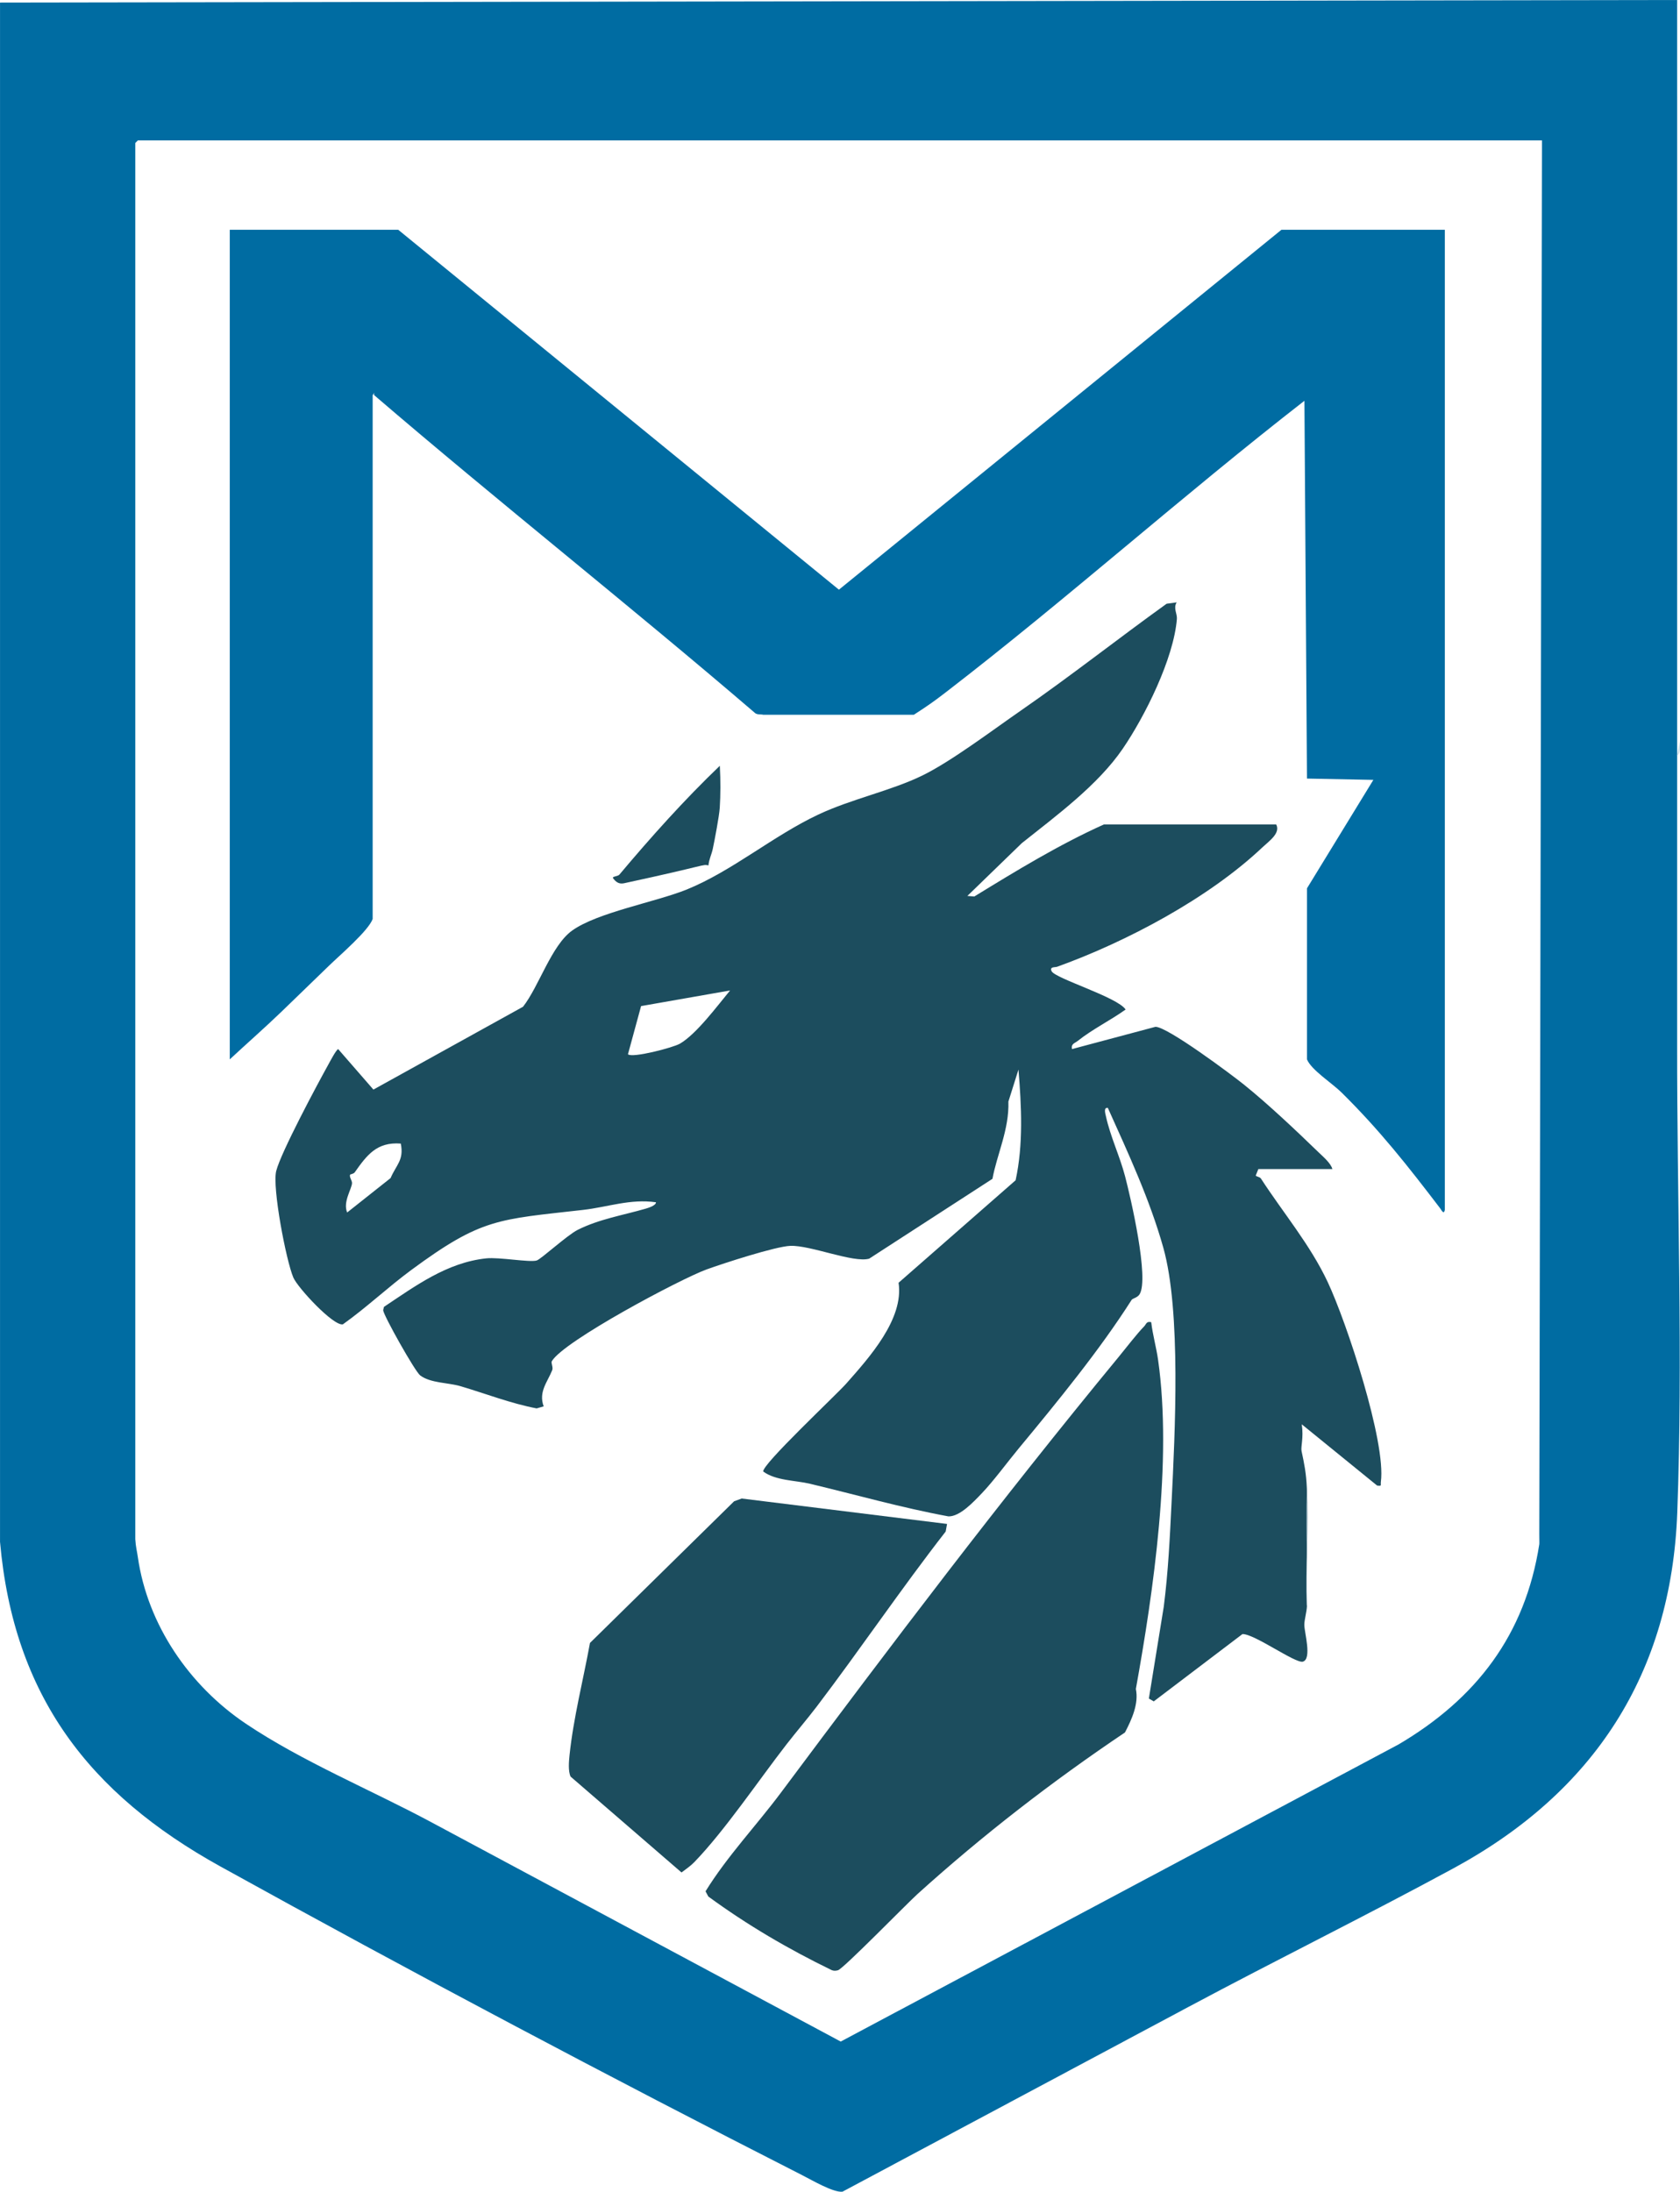
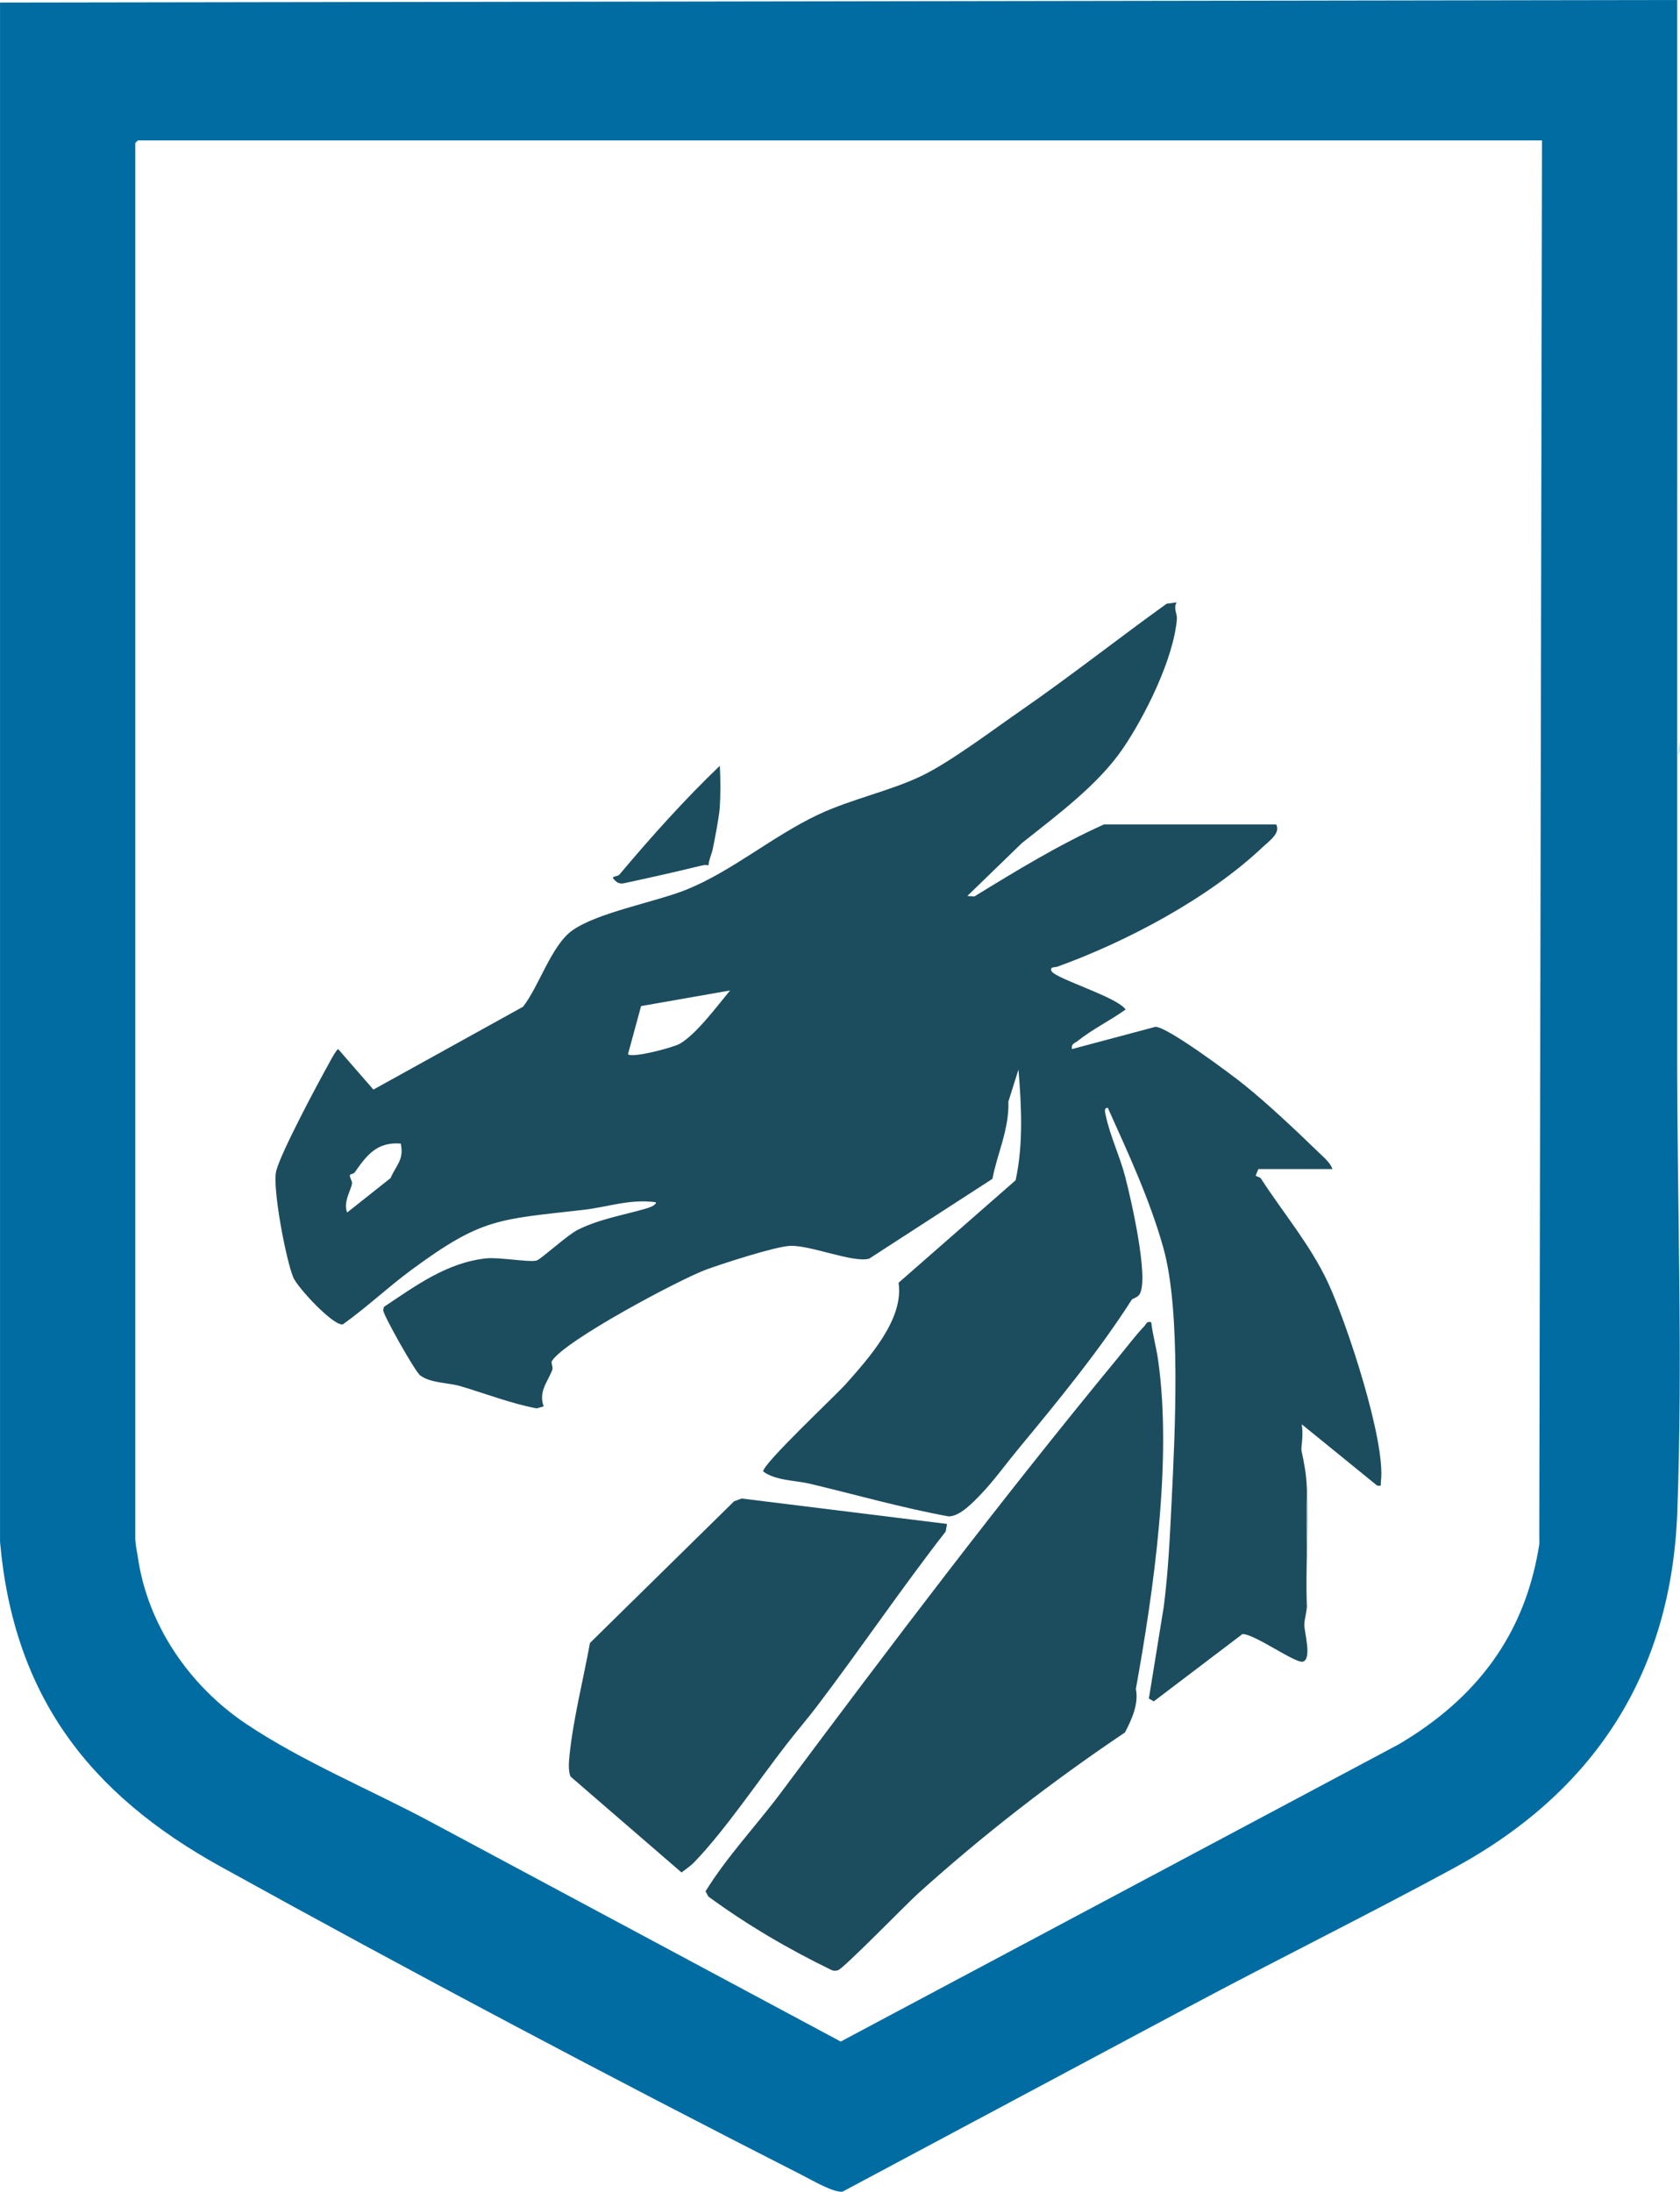
<svg xmlns="http://www.w3.org/2000/svg" id="Camada_1" data-name="Camada 1" viewBox="0 0 658.13 858.61">
  <defs>
    <style>
      .cls-1 {
        fill: #b0d1df;
      }

      .cls-2 {
        fill: #006ca2;
      }

      .cls-3 {
        fill: #d0e1eb;
      }

      .cls-4 {
        fill: #1c4d5e;
      }
    </style>
  </defs>
  <path class="cls-2" d="M0,1.01L657.01,0c.06,88.98-.02,178,0,267.01,0,9.65,0,19.35,0,29,0,14.99.01,30.01,0,45,0,6.99,0,14.01,0,21,0,.67,0,1.33,0,2-.02,14.99.02,30.01,0,45-.08,60.46,2.3,123.41.05,183.55-2.37,63.06-32.57,109.47-87.65,139.35-34.09,18.49-69.39,35.9-103.74,54.26l-135.61,72.43c-3.52.47-12.08-4.57-15.71-6.41-75.58-38.48-153.87-79.96-228.01-120.99-51.5-28.51-81-66.9-86.33-127.17V1.01ZM54,55.01l-1,1v546c.01.33-.02.67,0,1,.18,3.04.67,4.68,1,7,3.81,26.53,20.19,50.38,42.27,65.23,22.01,14.8,48.95,25.91,72.46,38.5l160.61,86.05,218.54-116.4c30.4-17.93,49.59-42.87,55.12-78.38.07-.42,0-1.52,0-3.98l1.06-542.61v-3.41H54Z" />
  <path class="cls-3" d="M657,409.01c.02-14.99-.02-30.01,0-45v45Z" />
  <path class="cls-3" d="M658.02,290.52c-.02,1.69.64,4.45-1.02,5.49" />
  <path class="cls-4" d="M512,629.01c-.12,2.72-1.04,5.48-1.04,7.55,0,2.9,3.07,13.33-.56,14.4-2.85.84-19.11-10.98-23.68-10.8l-34.74,26.36-1.92-1.1,5.84-36.01c1.76-13.79,2.38-27.08,3.06-40.94,1.32-26.85,3.78-74.73-3.24-99.68-5.31-18.9-13.72-36.96-21.73-54.77-1.77-.25-.98,2.25-.76,3.26,1.74,7.98,5.44,15.64,7.5,23.5,2.18,8.29,9.56,40.13,5.68,46.28-.85,1.35-2.74,1.59-3.1,2.17-12.53,19.68-28.76,39.53-44.32,58.31-4.23,5.1-9.79,12.69-14.38,17.47-3.18,3.32-8.57,9.16-13.06,9.04-18.32-3.37-36.22-8.48-54.3-12.79-5.65-1.35-13.32-1.17-18.26-4.78-.56-2.71,28.51-29.92,32.52-34.45,9.04-10.23,22.64-25.31,20.5-39.5l45.85-40.15c3.06-14.1,2.3-28.95,1.12-43.37l-3.95,12.54c.37,10.86-4.53,20.84-6.24,30.26l-48.3,31.28c-6.17,1.76-22.93-5.3-30.86-5.02-5.83.21-26.39,6.9-32.83,9.24-10.26,3.73-55.99,28.06-60.62,35.94-.42.71.62,2.35.14,3.54-1.86,4.64-5.43,8.5-3.34,14.16l-2.75.8c-10.21-1.96-19.99-5.79-29.82-8.7-4.84-1.43-11.7-1.16-15.79-4.21-2.03-1.51-14.35-23.45-14.52-25.55l.31-1.31c12.38-8.25,24.68-17.37,40.06-19.01,5.11-.54,16.98,1.67,19.79.83,1.67-.5,11.94-9.93,16.04-11.99,8.43-4.24,17.78-5.73,26.68-8.32.95-.28,4.04-1.22,3.99-2.49-10.07-1.44-18.86,1.88-28.5,2.98-33.41,3.81-39.71,3.14-67.41,23.59-9.13,6.74-17.47,14.66-26.74,21.25-3.73.75-17.7-14.37-19.39-18.3-2.85-6.63-8.35-35.44-6.72-41.8,1.88-7.33,15.95-33.64,20.38-41.62.72-1.3,3.02-5.71,3.88-6.12l13.81,15.87,58.61-32.45c6.24-7.95,11.1-23.95,19.19-29.81,9.82-7.11,32.87-11.23,44.9-16.1,17.78-7.2,33.9-21.06,51.61-29.39,12.98-6.11,28.5-9.31,40.72-15.28,11.32-5.52,27.67-17.89,38.57-25.43,19.38-13.41,37.99-28.11,57.13-41.87l3.95-.54c-1.42,2.25.25,4.43.08,6.5-1.25,15.55-12.54,38.17-21.24,50.88-9.71,14.19-25.8,26.03-39.51,36.95l-21.33,20.68,2.72.22c16.5-10.12,33.08-20.26,50.77-28.23h67.5c1.8,3.43-2.87,6.57-5.47,9.03-21.04,19.89-53.17,36.93-80.32,46.71-.88.32-3.09-.11-2.2,1.75,1.37,2.86,25.9,10.19,28.99,15.02-5.97,4.27-12.97,7.69-18.72,12.27-1.18.94-2.74,1.14-2.27,3.22l32.68-8.72c4.64-.06,29.7,18.63,34.79,22.74,9.48,7.65,20.29,17.88,29.11,26.42,1.75,1.69,4.79,4.25,5.41,6.56h-29l-1.01,2.52c-.05.39,1.55.48,2.02,1.2,8.69,13.41,19.29,25.9,26.18,40.59,7.41,15.79,22.89,62.61,20.81,78.21-.18,1.39.55,1.73-1.48,1.47l-29.51-23.99c.78,5.33-.44,8.8-.08,10.49,1.01,4.72,1.84,8.74,2.07,14.51.61,15.27-.45,30.71,0,46ZM286,388.02l-34.86,6.12-5.14,18.87c1.66,1.6,17.69-2.6,20.35-4.14,6.5-3.78,14.67-14.84,19.65-20.84ZM157,448c-9.42-.71-13.28,4.54-18.03,11.26-.45.64-1.75.76-1.82.92-.39.98.81,2.27.75,3.36-.14,2.3-3.63,7.37-1.9,11.46l17.01-13.48c2.24-5.24,5.32-7.07,3.99-13.52Z" />
-   <path class="cls-2" d="M502,90.01h64v384c-.42,1.99-1.3.05-1.84-.66-12.74-16.68-23.58-30.5-38.64-45.38-3.66-3.62-11.84-8.81-13.52-12.96v-67l26.01-42.49-26.01-.51-1-148c-47.79,37.16-92.89,77.53-140.23,114-4.87,3.75-6.91,5.2-12.77,9h-59c-1.03-.29-2.52.17-3.52-.94-48.44-41.56-100.44-82.66-148.88-124.25-.42-.36.66-1.9-.61,0v205.19c-1.65,4.61-12.82,14.14-17.15,18.35-5.8,5.64-12.25,11.88-18.3,17.72-6.69,6.46-13.71,12.59-20.53,18.93V90.01s65.99,0,65.99,0l172.64,141" />
-   <path class="cls-4" d="M450.99,518.01c.55,4.8,2.01,9.98,2.67,14.63,5.66,39.64-1.83,91.02-8.69,129.02,1.2,5.78-1.61,11.94-4.27,17.04-28.54,19.18-55.73,40.22-81.22,63.25-4.23,3.82-29.12,29.35-31.21,29.91-.86.23-1.66.29-2.49-.07-16.95-8.23-33.1-17.69-48.3-28.82l-1.09-2.04c8.55-13.83,19.92-25.76,29.58-38.71,43.49-58.28,85.91-114.4,132.23-170.6,2.83-3.43,7.17-9.12,9.98-11.97.89-.9.89-2.16,2.82-1.67Z" />
+   <path class="cls-4" d="M450.99,518.01c.55,4.8,2.01,9.98,2.67,14.63,5.66,39.64-1.83,91.02-8.69,129.02,1.2,5.78-1.61,11.94-4.27,17.04-28.54,19.18-55.73,40.22-81.22,63.25-4.23,3.82-29.12,29.35-31.21,29.91-.86.23-1.66.29-2.49-.07-16.95-8.23-33.1-17.69-48.3-28.82l-1.09-2.04c8.55-13.83,19.92-25.76,29.58-38.71,43.49-58.28,85.91-114.4,132.23-170.6,2.83-3.43,7.17-9.12,9.98-11.97.89-.9.89-2.16,2.82-1.67" />
  <path class="cls-4" d="M371,597.01l-.53,2.97c-17.43,22.38-33.33,45.94-50.48,68.52-3.65,4.8-8.36,10.32-11.96,14.97-10.86,14.01-24.18,33.78-36.04,46.03-1.54,1.59-3.28,2.72-5.01,4.05l-43.46-37.56c-1-2.2-.66-5.94-.41-8.38,1.52-14.59,5.38-29.53,8.01-43.98l56.46-55.49,2.97-1.09,80.45,9.96Z" />
  <path class="cls-4" d="M242.63,342.65c12.4-14.75,25.46-29.34,39.36-42.65.31,5.91.29,11.41-.03,16.45-.22,3.37-2.05,12.88-2.75,16.18-.44,2.07-1.47,4.05-1.68,6.4-2.49-.53-.05-.12-33.07,6.99-1.85.4-3.18-.35-4.39-2.13.05-.6,2.02-.6,2.57-1.25Z" />
  <line class="cls-1" x1="146" y1="358.31" x2="146" y2="154.81" />
  <path class="cls-1" d="M512,305.01l-1-148,1,148Z" />
  <path class="cls-3" d="M511.85,629.63c-.45-15.29.61-30.73,0-46" />
</svg>